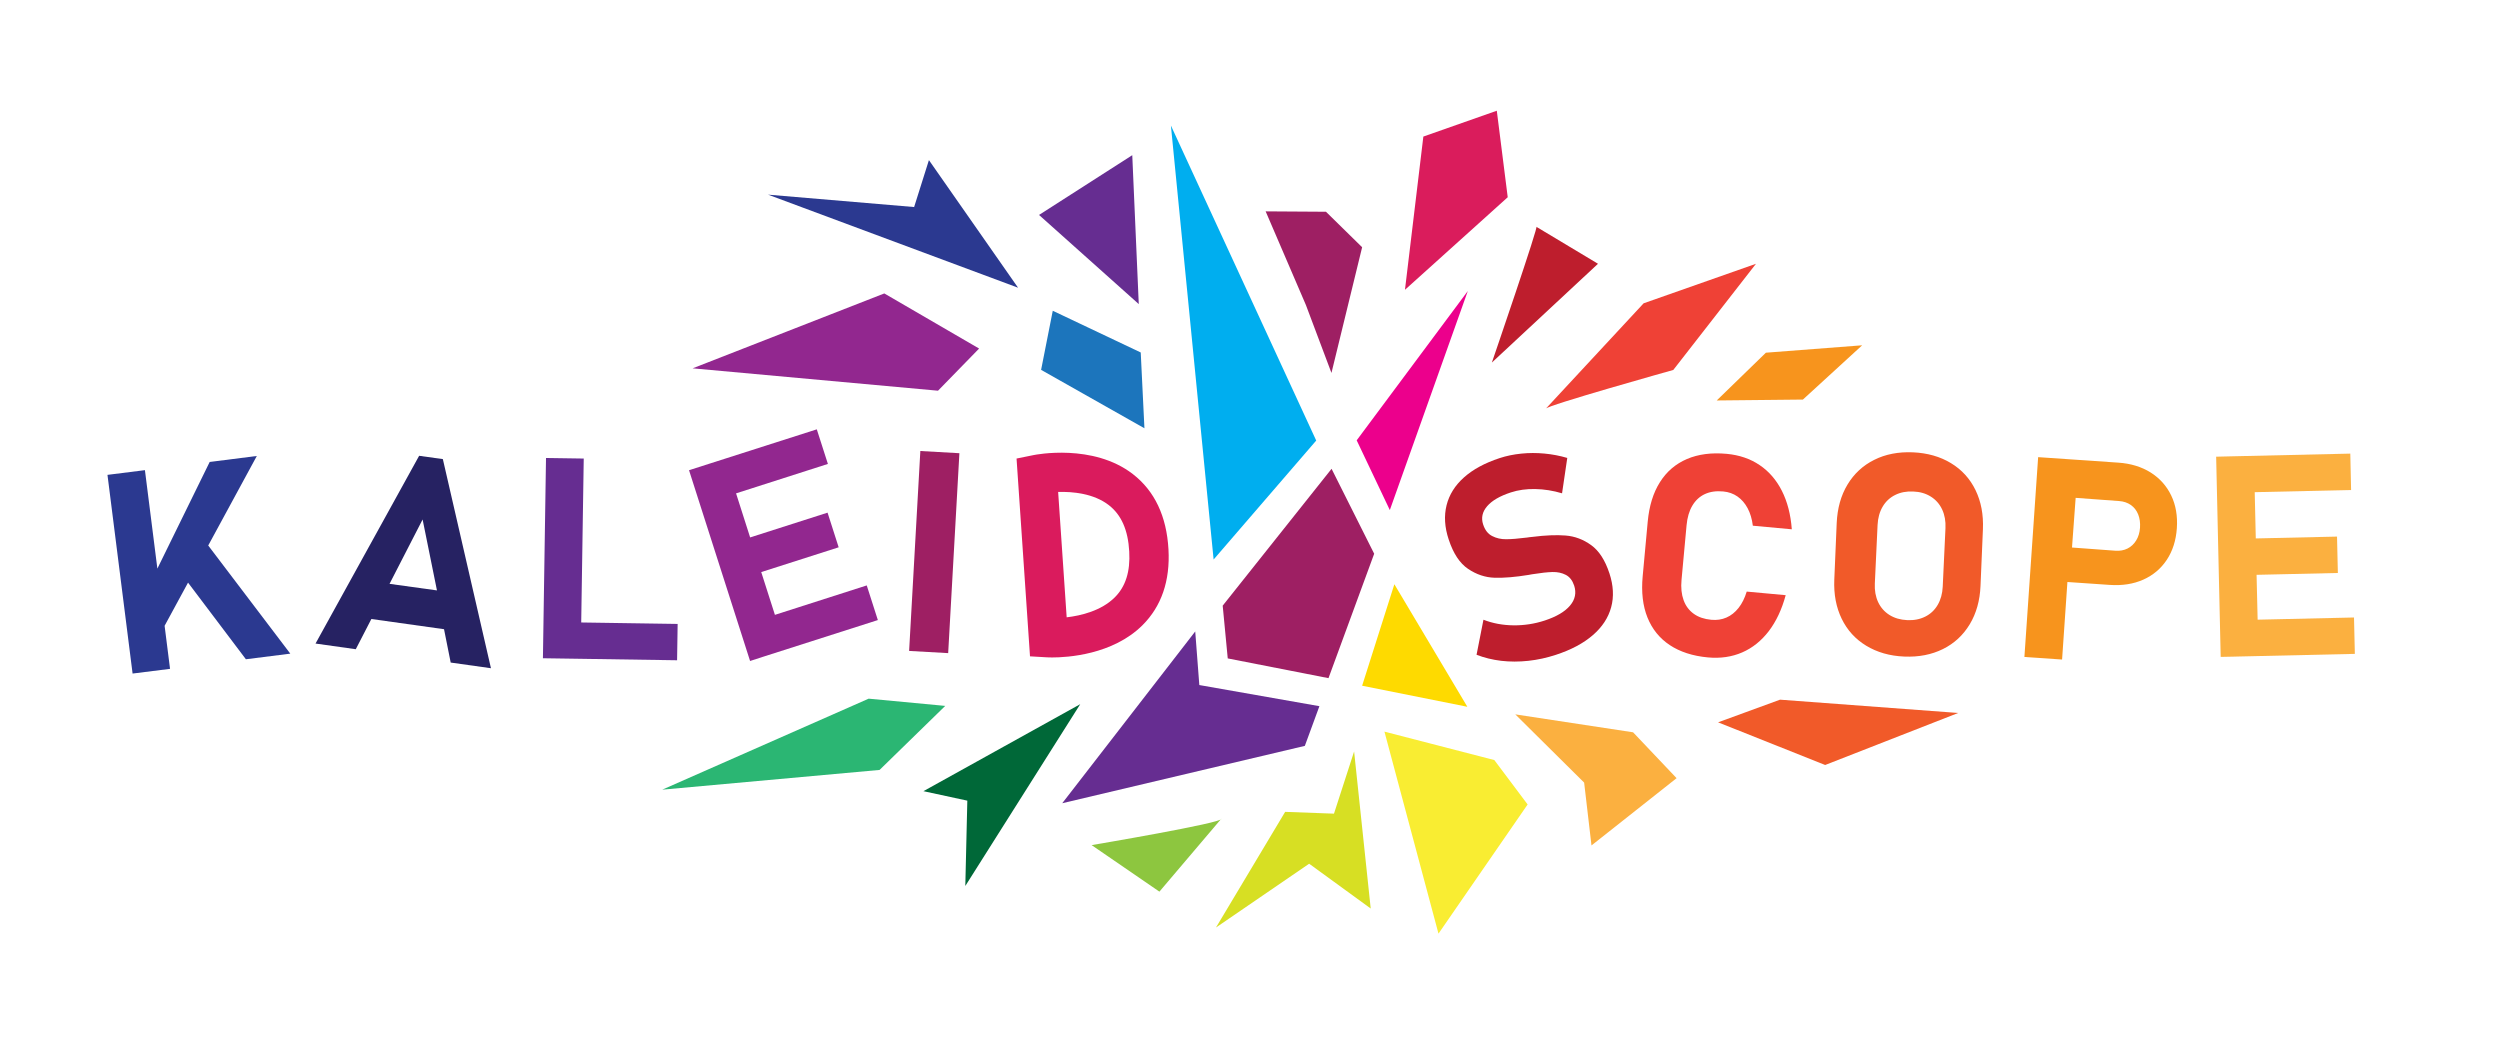
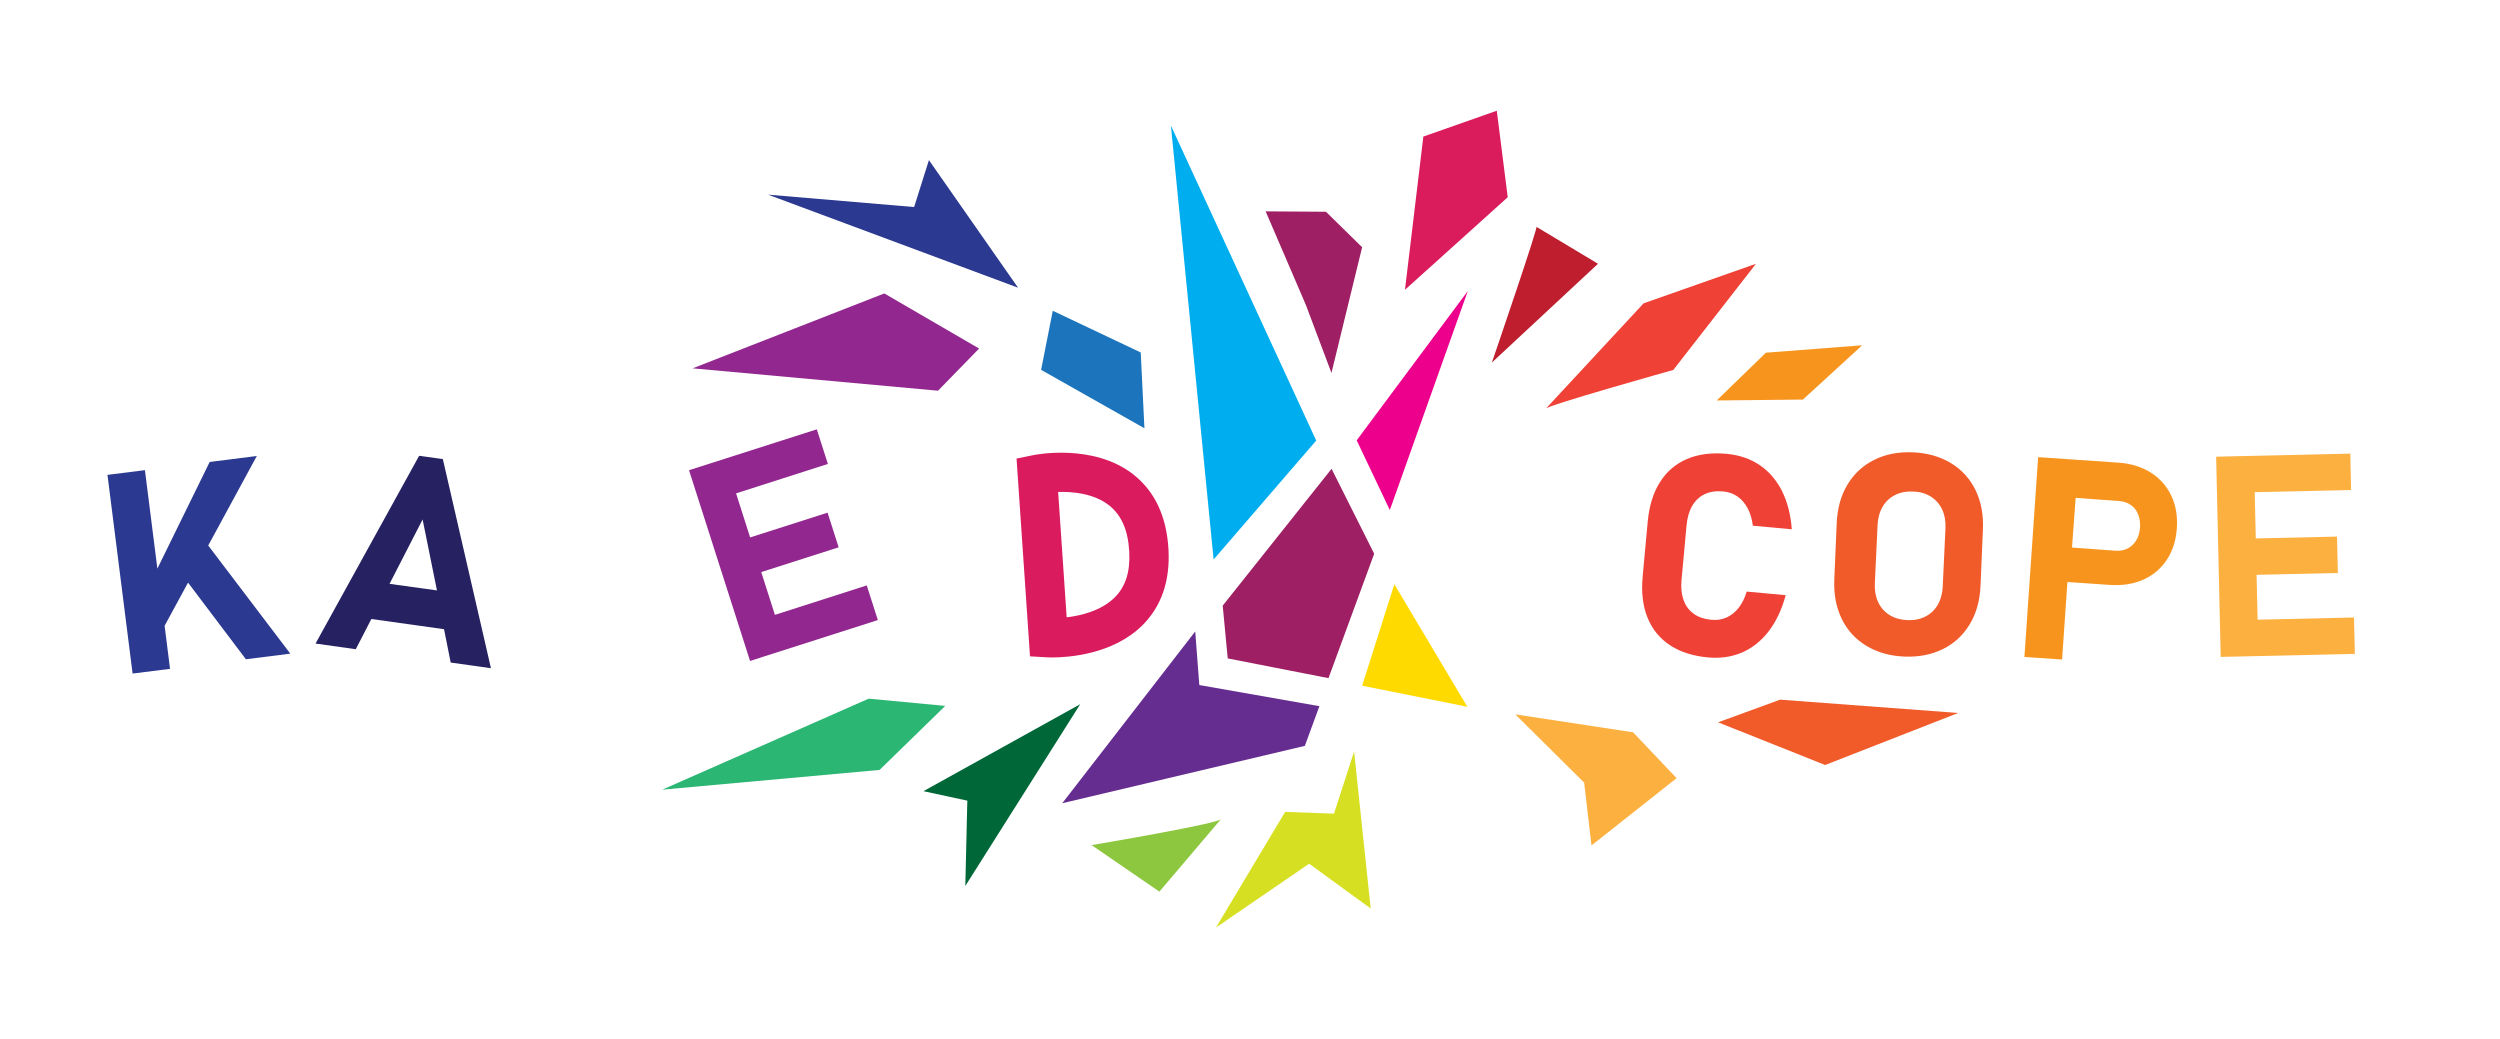
<svg xmlns="http://www.w3.org/2000/svg" version="1.1" id="Layer_5" x="0px" y="0px" viewBox="0 0 445.92 185.4" style="enable-background:new 0 0 445.92 185.4;" xml:space="preserve">
  <style type="text/css">
	.st0{fill:#2B3990;}
	.st1{fill:#1C75BC;}
	.st2{fill:#662D91;}
	.st3{fill:#9E1F63;}
	.st4{fill:#DA1C5C;}
	.st5{fill:#BE1E2D;}
	.st6{fill:#EF4136;}
	.st7{fill:#F7941D;}
	.st8{fill:#F15A29;}
	.st9{fill:#FBB040;}
	.st10{fill:#F9ED32;}
	.st11{fill:#D7DF23;}
	.st12{fill:#8DC63F;}
	.st13{fill:#006838;}
	.st14{fill:#2BB673;}
	.st15{fill:#92278F;}
	.st16{fill:#EC008C;}
	.st17{fill:#00AEEF;}
	.st18{fill:#FEDA00;}
	.st19{fill:#262262;}
	.st20{fill:#DA1B5D;}
</style>
  <g>
    <polygon class="st0" points="163.05,36.93 165.69,28.56 181.59,51.32 136.99,34.72  " />
    <polygon class="st1" points="203.47,62.87 204.13,76.39 185.7,65.97 187.78,55.43  " />
-     <polygon class="st2" points="201.96,27.68 185.33,38.34 203.12,54.24  " />
    <polygon class="st3" points="237.49,66.52 242.96,44.1 236.51,37.77 225.75,37.7 232.93,54.4  " />
    <polygon class="st4" points="250.6,51.69 253.88,24.36 266.98,19.75 268.93,35.18  " />
    <path class="st5" d="M285.03,47.05L266.1,64.67c0,0,8.59-25.04,7.93-24.22L285.03,47.05z" />
    <path class="st6" d="M275.71,72.91c0.03-0.56,22.75-6.92,22.75-6.92l14.75-18.94l-20.04,7.05L275.71,72.91z" />
    <polygon class="st7" points="321.58,71.27 332.15,61.59 314.98,62.91 306.21,71.43  " />
    <polygon class="st8" points="317.5,124.8 349.28,127.17 325.55,136.45 306.45,128.84  " />
    <polygon class="st9" points="283.87,150.8 282.56,139.59 270.28,127.42 291.29,130.62 299.05,138.8  " />
-     <polygon class="st10" points="266.54,135.57 246.94,130.5 256.58,166.53 272.48,143.49  " />
    <polygon class="st11" points="244.49,162.05 241.53,134.04 237.94,145.13 229.23,144.81 216.89,165.44 233.51,154.06  " />
-     <path class="st12" d="M217.84,146.04c0.48,0.72-23.13,4.7-23.13,4.7l12.09,8.3L217.84,146.04z" />
+     <path class="st12" d="M217.84,146.04c0.48,0.72-23.13,4.7-23.13,4.7l12.09,8.3z" />
    <polygon class="st13" points="172.18,158.03 172.54,142.81 164.71,141.12 192.68,125.6  " />
    <polygon class="st14" points="156.89,137.33 168.6,125.91 154.94,124.62 118.13,140.85  " />
    <polygon class="st15" points="167.31,69.69 174.64,62.17 157.73,52.34 123.54,65.7  " />
  </g>
  <g>
    <polygon class="st16" points="261.81,51.91 241.99,78.54 247.9,90.98  " />
    <polygon class="st2" points="213.92,122.19 213.19,112.63 189.47,143.27 232.74,133.04 235.34,125.96  " />
    <polygon class="st17" points="208.85,22.39 216.47,99.8 234.77,78.58  " />
    <polygon class="st18" points="261.73,126.07 248.71,104.21 242.96,122.31  " />
    <polygon class="st3" points="236.96,120.96 245.11,98.77 237.51,83.62 218.09,108.03 218.99,117.44  " />
  </g>
  <g>
    <polygon class="st0" points="23.65,120.14 19.17,84.7 25.85,83.86 28.07,101.42 37.4,82.4 45.81,81.33 37.14,97.3 51.78,116.59    43.86,117.59 33.54,103.92 29.36,111.62 30.33,119.3  " />
    <path class="st19" d="M78.99,81.89l-4.23-0.59l-18.48,33.49l7.18,1.01l2.78-5.39l12.96,1.82l1.19,5.95l7.18,1.01L78.99,81.89z    M69.48,104.14l5.9-11.48l2.56,12.65L69.48,104.14z" />
-     <polygon class="st2" points="103.57,117.51 103.57,117.51 120.77,117.77 120.87,111.29 103.67,111.03 104.12,81.79 97.39,81.69    96.84,117.41  " />
    <polygon class="st15" points="136.1,117.15 136.1,117.15 156.58,110.6 154.6,104.42 138.22,109.67 135.78,102.04 149.59,97.62    147.61,91.44 133.8,95.86 131.29,88 147.67,82.75 145.69,76.58 129.31,81.82 129.31,81.82 122.9,83.87 133.79,117.9  " />
-     <rect x="148.87" y="94.95" transform="matrix(0.056 -0.998 0.998 0.056 59.061 259.361)" class="st3" width="35.73" height="6.98" />
    <path class="st20" d="M187.66,117.27c-0.49,0-0.79-0.02-0.86-0.02l-3.08-0.18l-2.4-35.28l3-0.61c0.43-0.09,10.64-2.1,17.73,3.37   c3.9,3.01,6.04,7.53,6.37,13.45c0.31,5.59-1.25,10.14-4.64,13.52C198.46,116.81,190.32,117.27,187.66,117.27z M188.74,87.75   l1.52,22.36c2.57-0.3,6.19-1.17,8.59-3.57c1.93-1.93,2.77-4.6,2.57-8.16c-0.21-3.83-1.4-6.53-3.63-8.27   C195.09,88.01,191.33,87.67,188.74,87.75z" />
-     <path class="st5" d="M269.95,111.54c-1.9-0.02-3.69-0.35-5.35-1l-1.23,6.25c1.36,0.53,2.83,0.89,4.4,1.08   c1.57,0.18,3.18,0.18,4.84,0s3.29-0.54,4.91-1.07c2.72-0.89,4.92-2.06,6.59-3.51c1.67-1.44,2.76-3.1,3.27-4.98   c0.51-1.87,0.4-3.89-0.31-6.05l-0.02-0.05c-0.76-2.3-1.83-3.96-3.24-4.98c-1.4-1.01-2.92-1.58-4.56-1.71   c-1.64-0.13-3.6-0.05-5.88,0.24c-0.1,0.02-0.19,0.03-0.29,0.03c-0.09,0-0.19,0.01-0.29,0.03c-0.07,0-0.13,0.01-0.2,0.03   c-0.06,0.01-0.13,0.02-0.2,0.03c-1.59,0.2-2.84,0.3-3.75,0.3c-0.91,0.01-1.74-0.18-2.49-0.57c-0.75-0.38-1.28-1.07-1.6-2.05   l-0.01-0.02c-0.38-1.17-0.14-2.25,0.72-3.25c0.86-1,2.27-1.82,4.23-2.46c1.31-0.43,2.75-0.63,4.34-0.6s3.18,0.28,4.79,0.76   l0.93-6.31c-1.33-0.39-2.69-0.65-4.08-0.78c-1.39-0.13-2.76-0.13-4.12,0.01s-2.65,0.4-3.86,0.8c-2.65,0.87-4.77,2.02-6.37,3.45   s-2.63,3.08-3.1,4.96s-0.35,3.92,0.38,6.11l0.01,0.02c0.81,2.47,1.96,4.22,3.45,5.22c1.48,1,3.06,1.53,4.73,1.58   s3.7-0.12,6.09-0.51l0.54-0.1c0.05,0,0.1-0.01,0.14-0.02c0.04-0.01,0.08-0.02,0.14-0.02c1.36-0.22,2.49-0.34,3.4-0.37   c0.91-0.02,1.7,0.15,2.39,0.51s1.18,0.99,1.48,1.89l0.01,0.02c0.42,1.29,0.18,2.48-0.74,3.57c-0.92,1.09-2.42,1.97-4.51,2.66   C273.7,111.28,271.85,111.56,269.95,111.54z" />
    <path class="st6" d="M293,102.81c-0.26,2.8,0.02,5.25,0.85,7.32c0.83,2.07,2.16,3.72,3.98,4.93c1.83,1.21,4.1,1.95,6.8,2.2   c2.23,0.21,4.27-0.09,6.12-0.89c1.84-0.8,3.42-2.07,4.74-3.79c1.32-1.73,2.33-3.87,3.02-6.42l-6.95-0.64   c-0.36,1.17-0.84,2.14-1.46,2.92s-1.33,1.35-2.16,1.71c-0.82,0.36-1.72,0.49-2.7,0.4c-1.26-0.12-2.3-0.47-3.13-1.07   c-0.83-0.6-1.44-1.4-1.81-2.43c-0.37-1.02-0.5-2.23-0.37-3.61l0.9-9.76c0.13-1.39,0.47-2.55,1.03-3.49   c0.56-0.94,1.3-1.63,2.23-2.06c0.93-0.43,2.02-0.59,3.28-0.47c0.96,0.09,1.81,0.39,2.54,0.9s1.34,1.21,1.81,2.09   s0.78,1.92,0.93,3.12l6.95,0.64c-0.2-2.64-0.79-4.92-1.77-6.86c-0.98-1.94-2.31-3.48-3.98-4.6c-1.67-1.13-3.63-1.79-5.86-2   c-2.71-0.25-5.07,0.06-7.09,0.92c-2.02,0.87-3.63,2.24-4.82,4.13c-1.2,1.89-1.92,4.23-2.18,7.04L293,102.81z" />
    <path class="st8" d="M334.31,82.02c-2.02,1-3.61,2.48-4.78,4.42c-1.17,1.94-1.8,4.22-1.92,6.84l-0.43,10.11   c-0.11,2.62,0.33,4.94,1.32,6.98c0.99,2.04,2.45,3.64,4.38,4.81s4.18,1.82,6.77,1.93s4.89-0.34,6.91-1.34s3.61-2.48,4.78-4.42   c1.17-1.94,1.81-4.22,1.92-6.84l0.43-10.11c0.11-2.62-0.33-4.94-1.32-6.98c-0.99-2.04-2.45-3.64-4.38-4.81s-4.18-1.81-6.77-1.93   C338.63,80.57,336.32,81.01,334.31,82.02z M344.4,88.58c0.89,0.56,1.56,1.32,2.02,2.3c0.45,0.97,0.65,2.08,0.59,3.32l-0.49,10.45   c-0.06,1.24-0.36,2.33-0.9,3.25s-1.28,1.62-2.23,2.09c-0.94,0.47-2.02,0.68-3.22,0.62c-1.21-0.06-2.26-0.36-3.15-0.92   c-0.89-0.56-1.56-1.32-2.02-2.29c-0.45-0.97-0.65-2.08-0.59-3.32l0.49-10.45c0.06-1.24,0.36-2.33,0.9-3.25s1.28-1.62,2.23-2.09   c0.94-0.47,2.01-0.68,3.22-0.62C342.46,87.71,343.51,88.02,344.4,88.58z" />
    <path class="st7" d="M361.09,117.18l6.72,0.46l0.95-13.83l7.57,0.52c2.22,0.15,4.21-0.16,5.96-0.94s3.15-1.96,4.2-3.54   c1.04-1.58,1.64-3.45,1.79-5.63c0.15-2.17-0.18-4.12-1-5.83s-2.04-3.08-3.67-4.11c-1.63-1.02-3.56-1.61-5.78-1.76L370.26,82l0,0   l-6.72-0.46L361.09,117.18z M377.98,89.37c0.82,0.06,1.52,0.3,2.1,0.71c0.59,0.41,1.02,0.97,1.3,1.67s0.39,1.5,0.33,2.38   c-0.06,0.87-0.29,1.62-0.68,2.26c-0.39,0.64-0.91,1.13-1.55,1.45c-0.64,0.32-1.36,0.45-2.16,0.39l-7.74-0.57l0.65-8.86   L377.98,89.37z" />
    <polygon class="st9" points="396.1,117.17 398.54,117.12 398.54,117.12 399.29,117.1 402.83,117.02 402.83,117.02 420.03,116.63    419.88,110.14 402.69,110.53 402.5,102.53 417,102.2 416.85,95.71 402.36,96.04 402.17,87.79 419.36,87.4 419.22,80.91    397.72,81.4 397.72,81.4 395.29,81.46  " />
  </g>
</svg>